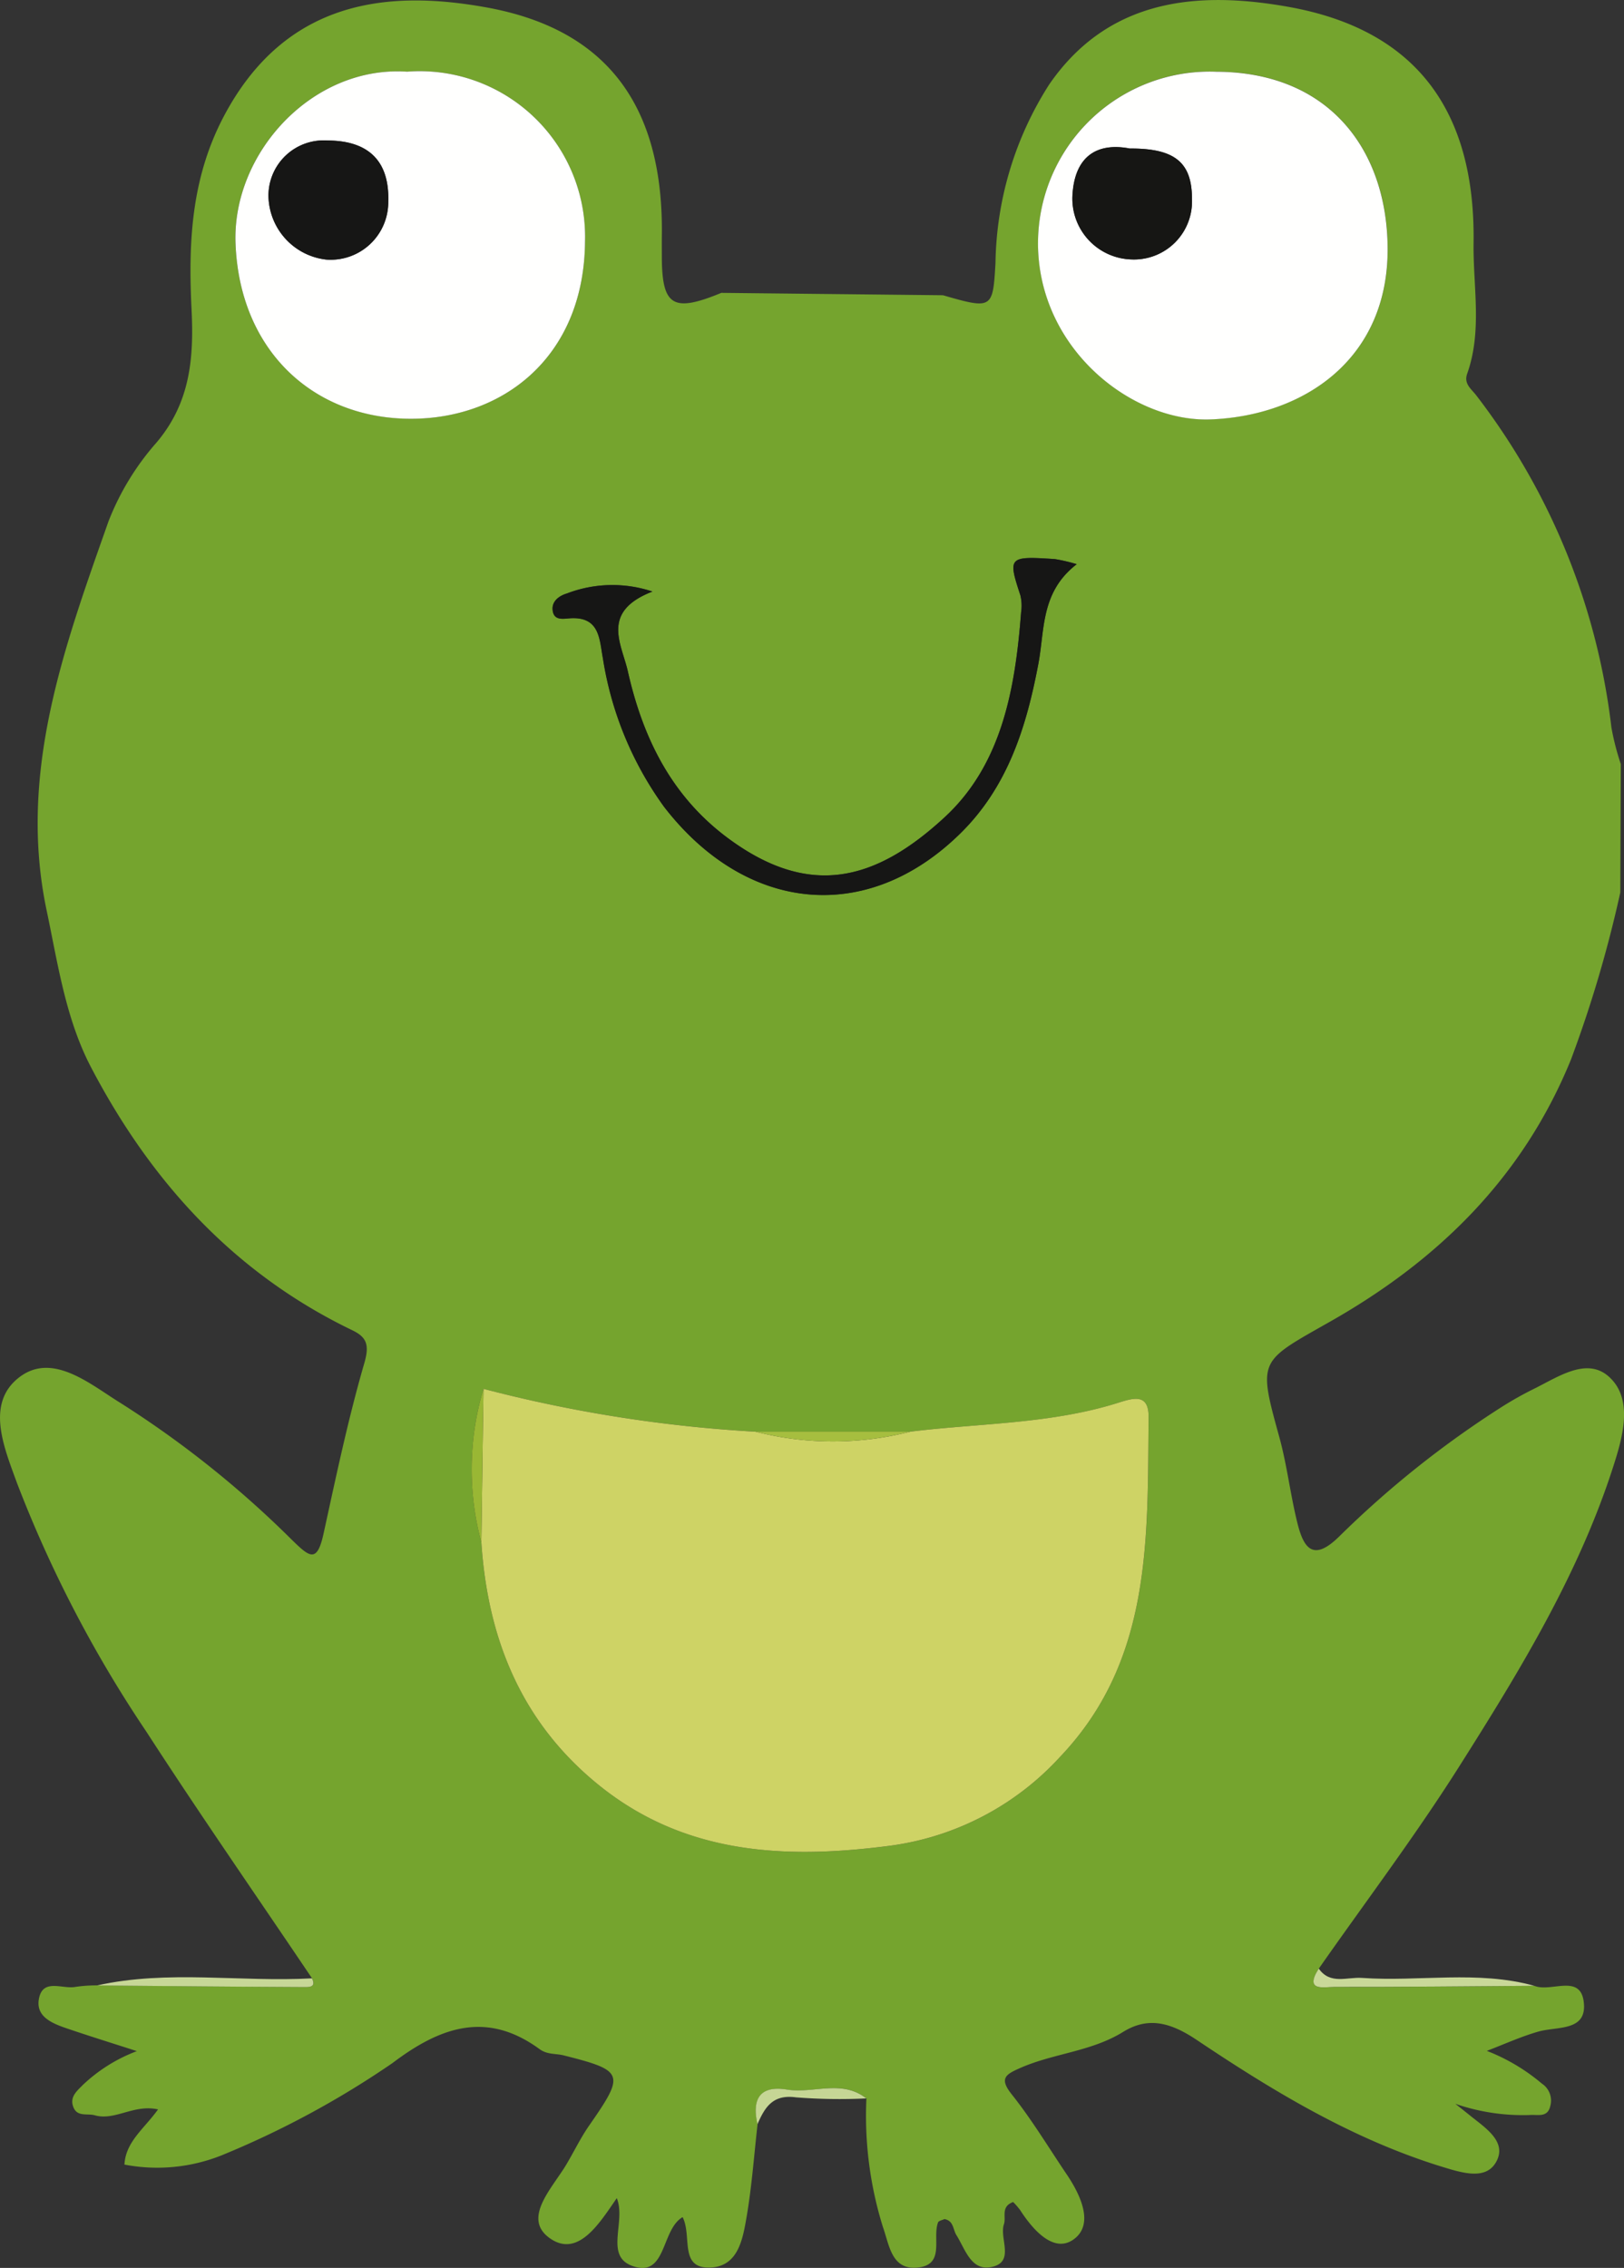
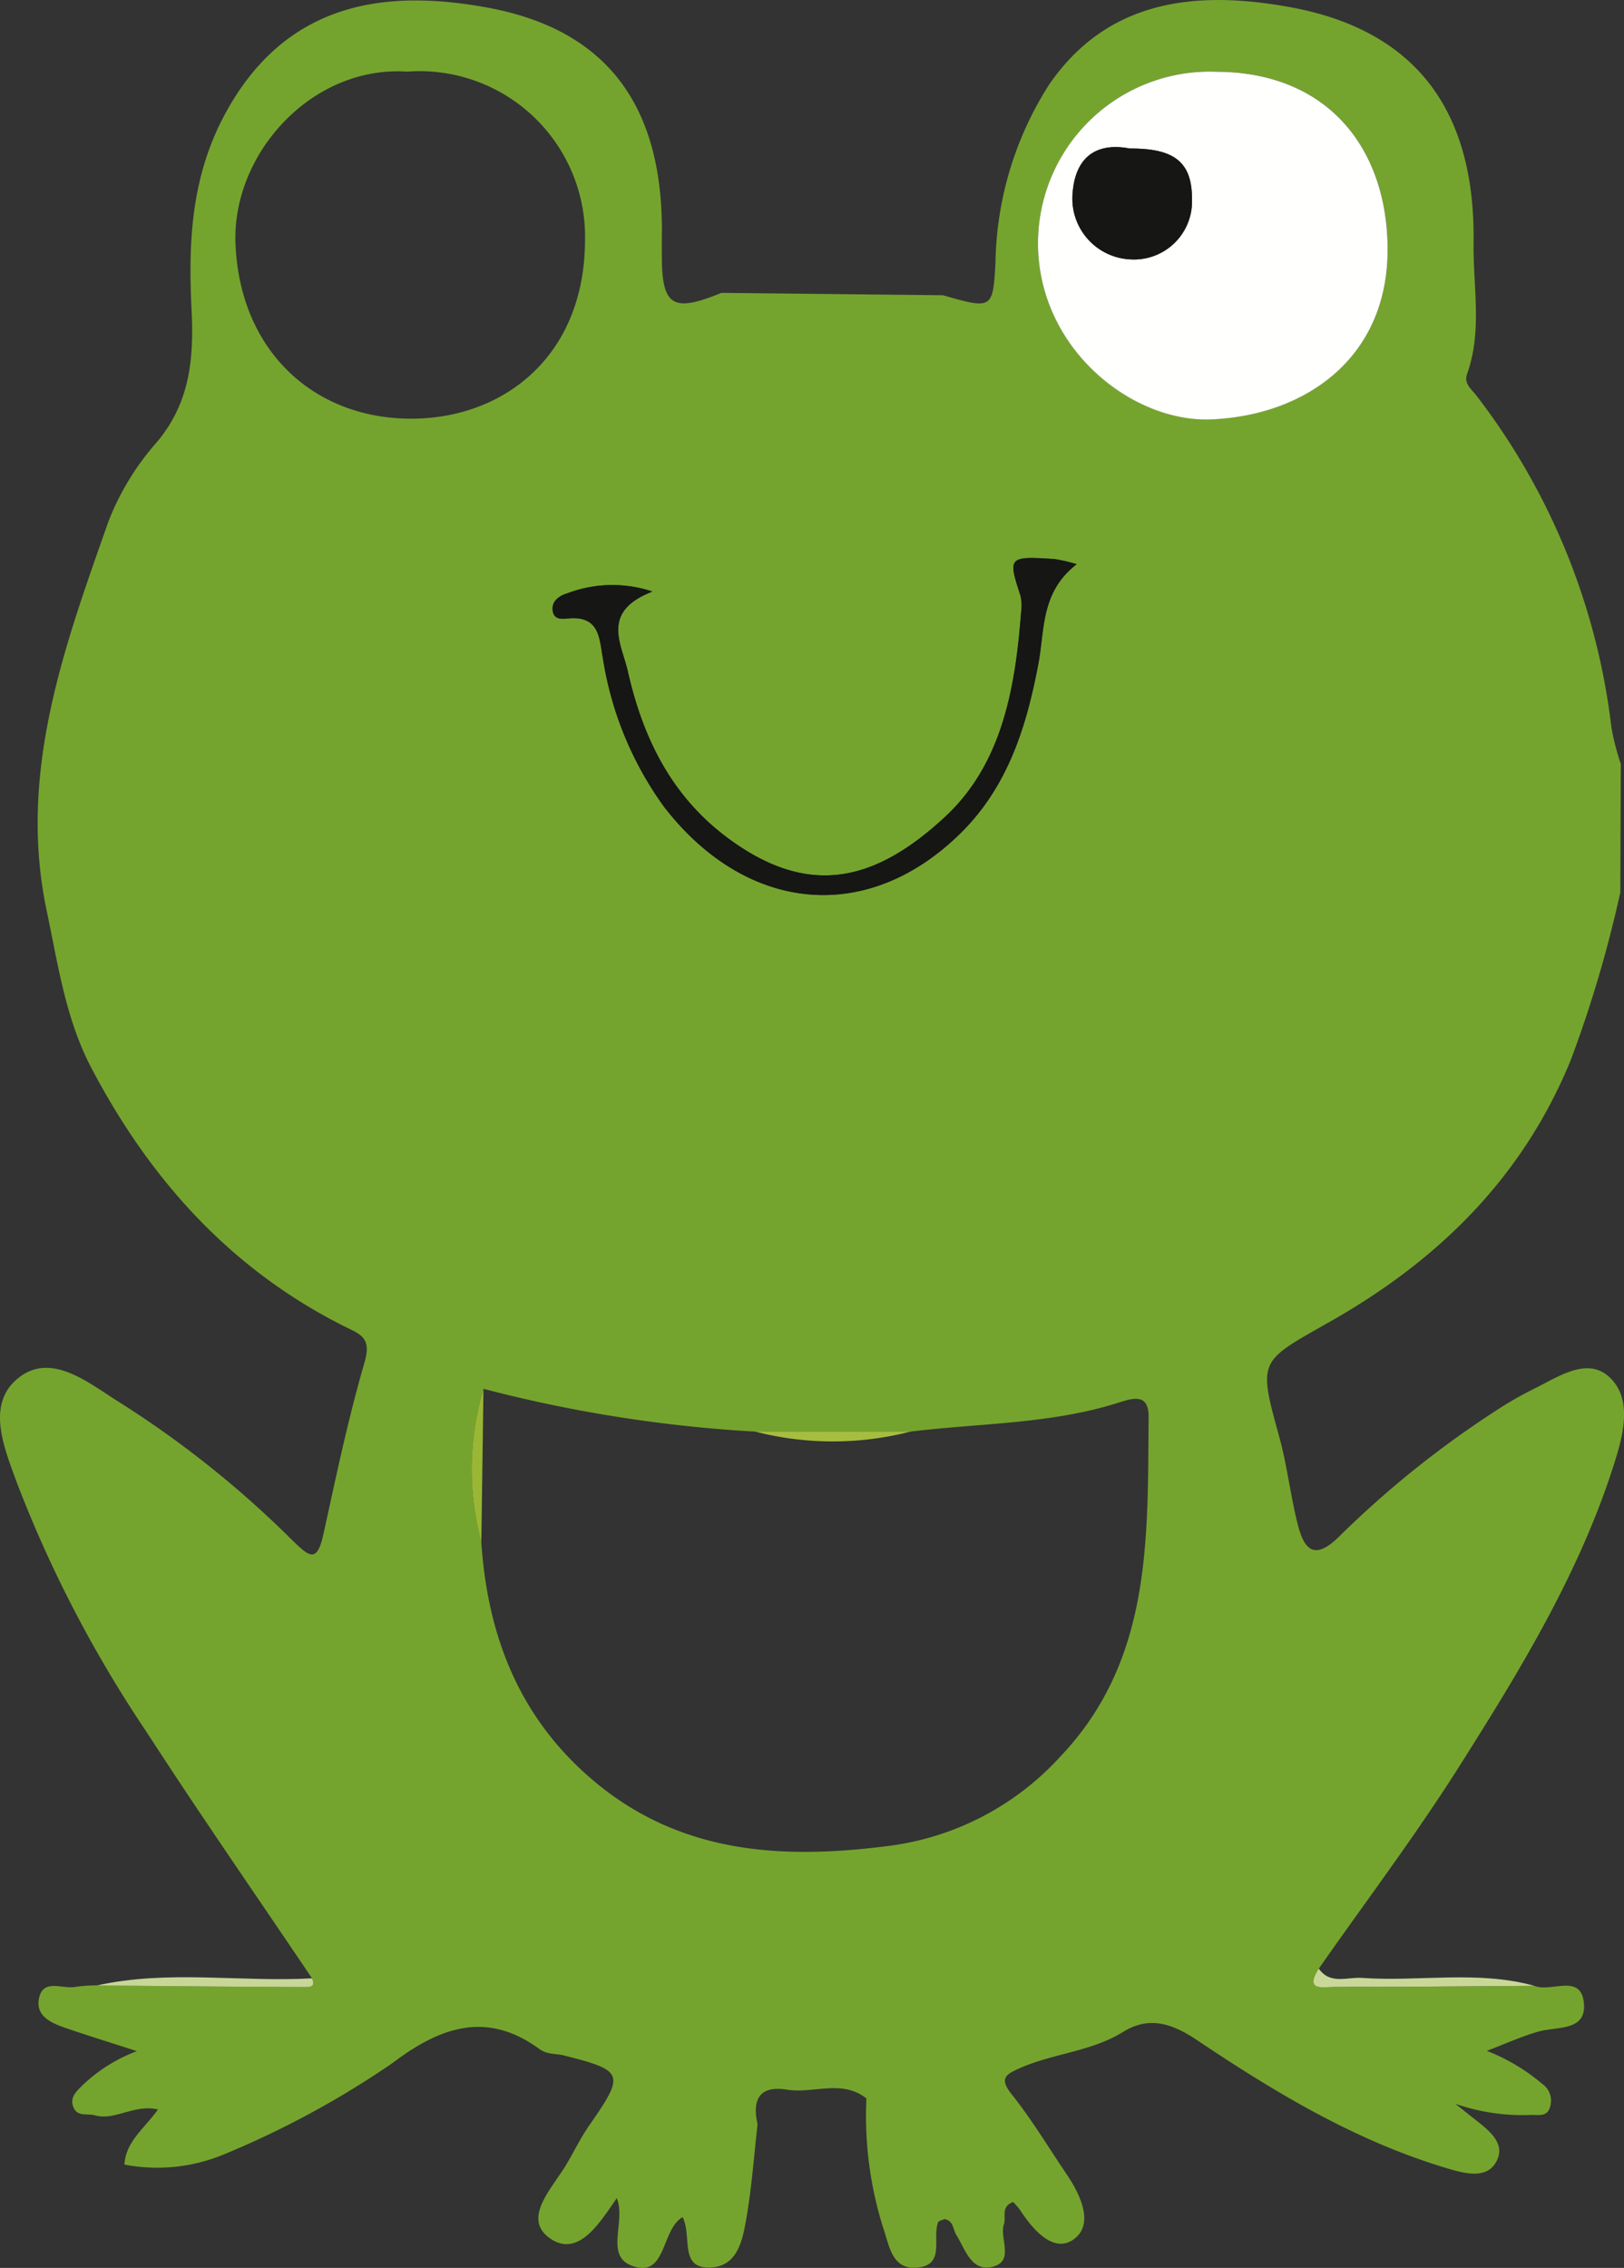
<svg xmlns="http://www.w3.org/2000/svg" width="93" height="129.823" viewBox="0 0 93 129.823">
  <rect x="0" y="0" width="93" height="129.823" fill="#333333" stroke="none" />
  <defs>
    <clipPath id="clip-path">
      <rect id="Rectangle_199" data-name="Rectangle 199" width="93" height="129.823" fill="none" />
    </clipPath>
  </defs>
  <g id="Group_1606" data-name="Group 1606" transform="translate(0 0)">
    <g id="Group_30" data-name="Group 30" transform="translate(0 0)" clip-path="url(#clip-path)">
      <path id="Path_51" data-name="Path 51" d="M87.863,113.672c.937.393,2.6-.689,2.825.877.247,1.759-1.51,1.432-2.606,1.749-.994.286-1.947.722-2.939,1.1a11.1,11.1,0,0,1,3.156,1.876,1.161,1.161,0,0,1,.477,1.285c-.155.685-.736.47-1.18.511a11.861,11.861,0,0,1-4.256-.642c.536.425.675.536.812.646.869.71,2.17,1.5,1.532,2.669-.569,1.047-1.872.667-3.039.309-5.154-1.575-9.7-4.324-14.111-7.278-1.477-.99-2.767-1.358-4.214-.464-1.841,1.141-4.013,1.225-5.934,2.084-.8.356-1.176.581-.45,1.493,1.154,1.448,2.115,3.05,3.154,4.588.808,1.195,1.571,2.862.395,3.712-1.133.818-2.326-.528-3.068-1.677a4.016,4.016,0,0,0-.4-.46c-.728.268-.387.855-.526,1.268-.278.826.657,2.174-.724,2.454-1.162.237-1.493-1.025-2-1.831-.2-.319-.153-.822-.685-.914-.117.059-.329.094-.366.194-.337.894.413,2.405-1.141,2.579-1.522.17-1.642-1.272-2.013-2.313a21.4,21.4,0,0,1-.947-7.368c-1.407-1.107-3.035-.26-4.545-.5-1.579-.256-2.011.562-1.689,1.978-.2,1.763-.325,3.539-.624,5.285-.215,1.244-.464,2.816-2.017,2.915-1.892.121-1.088-1.788-1.651-2.882-1.25.724-.906,3.524-2.9,2.786-1.577-.585-.327-2.532-.869-3.874-.967,1.395-2.2,3.446-3.829,2.3-1.6-1.121.1-2.837.906-4.169.456-.755.837-1.563,1.34-2.285,2.062-2.962,2.013-3.142-1.462-4.017-.458-.115-.931-.033-1.375-.356-3.035-2.221-5.7-1.268-8.431.8a52.254,52.254,0,0,1-9.777,5.277,9.946,9.946,0,0,1-5.566.53c.07-1.313,1.131-2.052,1.923-3.158-1.395-.311-2.457.663-3.62.337-.438-.123-1.025.115-1.24-.5-.2-.562.217-.892.558-1.242a9.2,9.2,0,0,1,3.089-1.931c-1.372-.444-2.675-.847-3.968-1.287-.869-.295-1.882-.685-1.624-1.784s1.37-.456,2.094-.61a8.566,8.566,0,0,1,1.217-.084c3.958.035,7.916.074,11.874.094.25,0,.706.025.436-.5-3.166-4.7-6.4-9.352-9.478-14.107A71.046,71.046,0,0,1,.971,84.89c-.734-2.023-1.829-4.571.153-6.067,1.906-1.438,4.062.432,5.776,1.487a57.815,57.815,0,0,1,9.818,7.838c1,.974,1.432,1.358,1.806-.342.718-3.273,1.405-6.562,2.338-9.775.3-1.039.145-1.483-.689-1.884C13.413,72.893,8.641,67.639,5.215,61.1c-1.458-2.786-1.9-5.923-2.542-8.969-1.663-7.865,1-15.083,3.534-22.274a15.051,15.051,0,0,1,2.759-4.529c1.937-2.293,2.144-4.841,2-7.67-.184-3.766-.022-7.455,1.853-11.006C16.385-.086,22.317-.585,27.886.429,34.91,1.71,38.007,6.23,37.9,13.522c-.006.409,0,.816,0,1.225.016,2.778.652,3.154,3.406,2.017L54,16.9c2.835.822,2.857.769,3.007-1.857a19.465,19.465,0,0,1,3.07-10.2C63.482-.109,68.624-.532,73.785.392c7.286,1.3,10.706,5.921,10.6,13.512-.035,2.493.507,5.03-.366,7.486-.211.589.247.877.532,1.258a38.531,38.531,0,0,1,7.728,19,14.758,14.758,0,0,0,.538,2.092q-.015,3.669-.029,7.341a70.518,70.518,0,0,1-2.829,9.577C87.2,67.418,82.353,72.139,76.209,75.63c-4.117,2.34-4.187,2.15-2.951,6.625.45,1.632.636,3.336,1.051,4.981.36,1.415.91,2.158,2.371.726a56.631,56.631,0,0,1,9.278-7.4,20.027,20.027,0,0,1,1.894-1.066c1.368-.675,3-1.818,4.265-.706,1.362,1.2.871,3.23.372,4.827-1.978,6.339-5.424,11.968-8.94,17.521-2.506,3.958-5.341,7.709-8.028,11.552-.861,1.348.337,1.045.908,1.045,3.811.008,7.623-.035,11.436-.061M27.686,79.5a16.076,16.076,0,0,0-.123,8.787c.364,5.492,2.264,10.241,6.633,13.819,5,4.093,10.841,4.33,16.827,3.543a16.047,16.047,0,0,0,9.685-5.085c5.291-5.553,5-12.534,5.068-19.429.014-1.3-.747-1.156-1.647-.867-3.9,1.256-8,1.192-12.009,1.683l-8.859,0A79.182,79.182,0,0,1,27.686,79.5M59.445,13.9C59.439,19.95,64.83,24.19,69.359,24c5.345-.219,10.151-3.473,10.108-9.812C79.43,8.65,76.186,4.131,69.666,4.1a9.833,9.833,0,0,0-10.221,9.8M23.315,4.1c-5.463-.36-10.045,4.7-9.83,9.871.252,6.018,4.346,9.855,9.761,9.992S33.464,20.519,33.5,13.8A9.475,9.475,0,0,0,23.315,4.1M37.367,33.859a7.267,7.267,0,0,0-4.9.11c-.462.135-.933.477-.8,1.053.115.517.638.387,1.012.366,1.687-.094,1.647,1.233,1.849,2.287a19.621,19.621,0,0,0,3.506,8.509C42.677,52.2,49.594,53,54.988,47.71c2.722-2.671,3.79-6.1,4.471-9.7.372-1.968.123-4.119,2.2-5.717A9.769,9.769,0,0,0,60.406,32c-2.663-.176-2.7-.127-1.974,2.08a2.581,2.581,0,0,1,.039.974c-.333,4.334-1.086,8.685-4.377,11.724-3.933,3.633-7.715,4.676-12.405,1.2-3.25-2.407-4.882-5.758-5.739-9.556-.354-1.573-1.581-3.41,1.417-4.567" transform="translate(0.001 0.001)" fill="#75a42e" />
      <path id="Path_52" data-name="Path 52" d="M49.42,56.078c-3.813.027-7.625.067-11.436.061-.571,0-1.769.3-.908-1.045.657.935,1.628.472,2.469.532,3.289.229,6.617-.448,9.875.452" transform="translate(38.444 57.596)" fill="#c9d899" />
      <path id="Path_53" data-name="Path 53" d="M15.025,55.4c.268.524-.186.5-.436.5-3.958-.018-7.916-.057-11.874-.092,4.076-.908,8.208-.18,12.309-.407" transform="translate(2.839 57.846)" fill="#c7d797" />
-       <path id="Path_54" data-name="Path 54" d="M21.258,60.5c-.321-1.415.11-2.236,1.689-1.98,1.509.245,3.138-.6,4.545.505a31.546,31.546,0,0,1-4.034-.061c-1.336-.182-1.779.581-2.2,1.536" transform="translate(22.119 61.095)" fill="#c6d695" />
-       <path id="Path_55" data-name="Path 55" d="M38.035,41.319c4.011-.493,8.1-.43,12.006-1.683.9-.288,1.661-.436,1.647.867-.072,6.9.223,13.874-5.066,19.427a16.058,16.058,0,0,1-9.687,5.085c-5.987.787-11.829.552-16.825-3.541-4.369-3.577-6.271-8.329-6.633-13.821q.058-4.39.123-8.785a79.135,79.135,0,0,0,15.576,2.452,17.878,17.878,0,0,0,8.861,0" transform="translate(14.088 40.634)" fill="#ced365" />
      <path id="Path_56" data-name="Path 56" d="M29.062,11.808a9.833,9.833,0,0,1,10.221-9.8c6.521.029,9.765,4.547,9.8,10.09.043,6.339-4.762,9.593-10.108,9.812-4.529.186-9.918-4.054-9.914-10.1m5.267-5.4c-1.972-.382-3.2.524-3.3,2.733A3.486,3.486,0,0,0,34.4,12.753a3.324,3.324,0,0,0,3.481-3.438c.006-2.09-.949-2.923-3.549-2.911" transform="translate(30.381 2.098)" fill="#fffffe" />
-       <path id="Path_57" data-name="Path 57" d="M16.425,2.014a9.473,9.473,0,0,1,10.188,9.7c-.039,6.721-4.837,10.3-10.258,10.166S6.846,17.9,6.6,11.885C6.38,6.715,10.964,1.654,16.425,2.014M8.485,9.1A3.729,3.729,0,0,0,11.8,12.773a3.3,3.3,0,0,0,3.547-3.316c.076-2.305-1.109-3.5-3.489-3.5A3.165,3.165,0,0,0,8.485,9.1" transform="translate(6.889 2.088)" fill="#fffffe" />
      <path id="Path_58" data-name="Path 58" d="M21.2,17.537c-3,1.158-1.771,2.994-1.417,4.567.857,3.8,2.489,7.149,5.739,9.556,4.69,3.471,8.472,2.428,12.405-1.2,3.291-3.039,4.044-7.39,4.377-11.724a2.581,2.581,0,0,0-.039-.974c-.724-2.207-.689-2.256,1.974-2.08a9.769,9.769,0,0,1,1.25.292c-2.074,1.6-1.824,3.749-2.2,5.717-.681,3.6-1.749,7.03-4.471,9.7-5.394,5.293-12.311,4.488-16.96-1.526a19.621,19.621,0,0,1-3.506-8.509c-.2-1.053-.162-2.381-1.849-2.287-.374.02-.9.151-1.012-.366-.129-.577.342-.918.8-1.053a7.267,7.267,0,0,1,4.9-.11" transform="translate(16.171 16.324)" fill="#161615" />
      <path id="Path_59" data-name="Path 59" d="M13.88,38.869q-.061,4.394-.123,8.785a16.068,16.068,0,0,1,.123-8.785" transform="translate(13.806 40.634)" fill="#99b734" />
      <path id="Path_60" data-name="Path 60" d="M30.012,40.067a17.878,17.878,0,0,1-8.861,0l8.861,0" transform="translate(22.111 41.887)" fill="#a6be3f" />
      <path id="Path_61" data-name="Path 61" d="M33.323,4.2c2.6-.012,3.555.82,3.549,2.911a3.324,3.324,0,0,1-3.481,3.438,3.486,3.486,0,0,1-3.363-3.616c.1-2.209,1.323-3.115,3.3-2.733" transform="translate(31.387 4.302)" fill="#161614" />
-       <path id="Path_62" data-name="Path 62" d="M7.516,7.081a3.165,3.165,0,0,1,3.371-3.15c2.381.008,3.565,1.2,3.489,3.5A3.3,3.3,0,0,1,10.83,10.75,3.729,3.729,0,0,1,7.516,7.081" transform="translate(7.857 4.11)" fill="#161615" />
    </g>
  </g>
</svg>